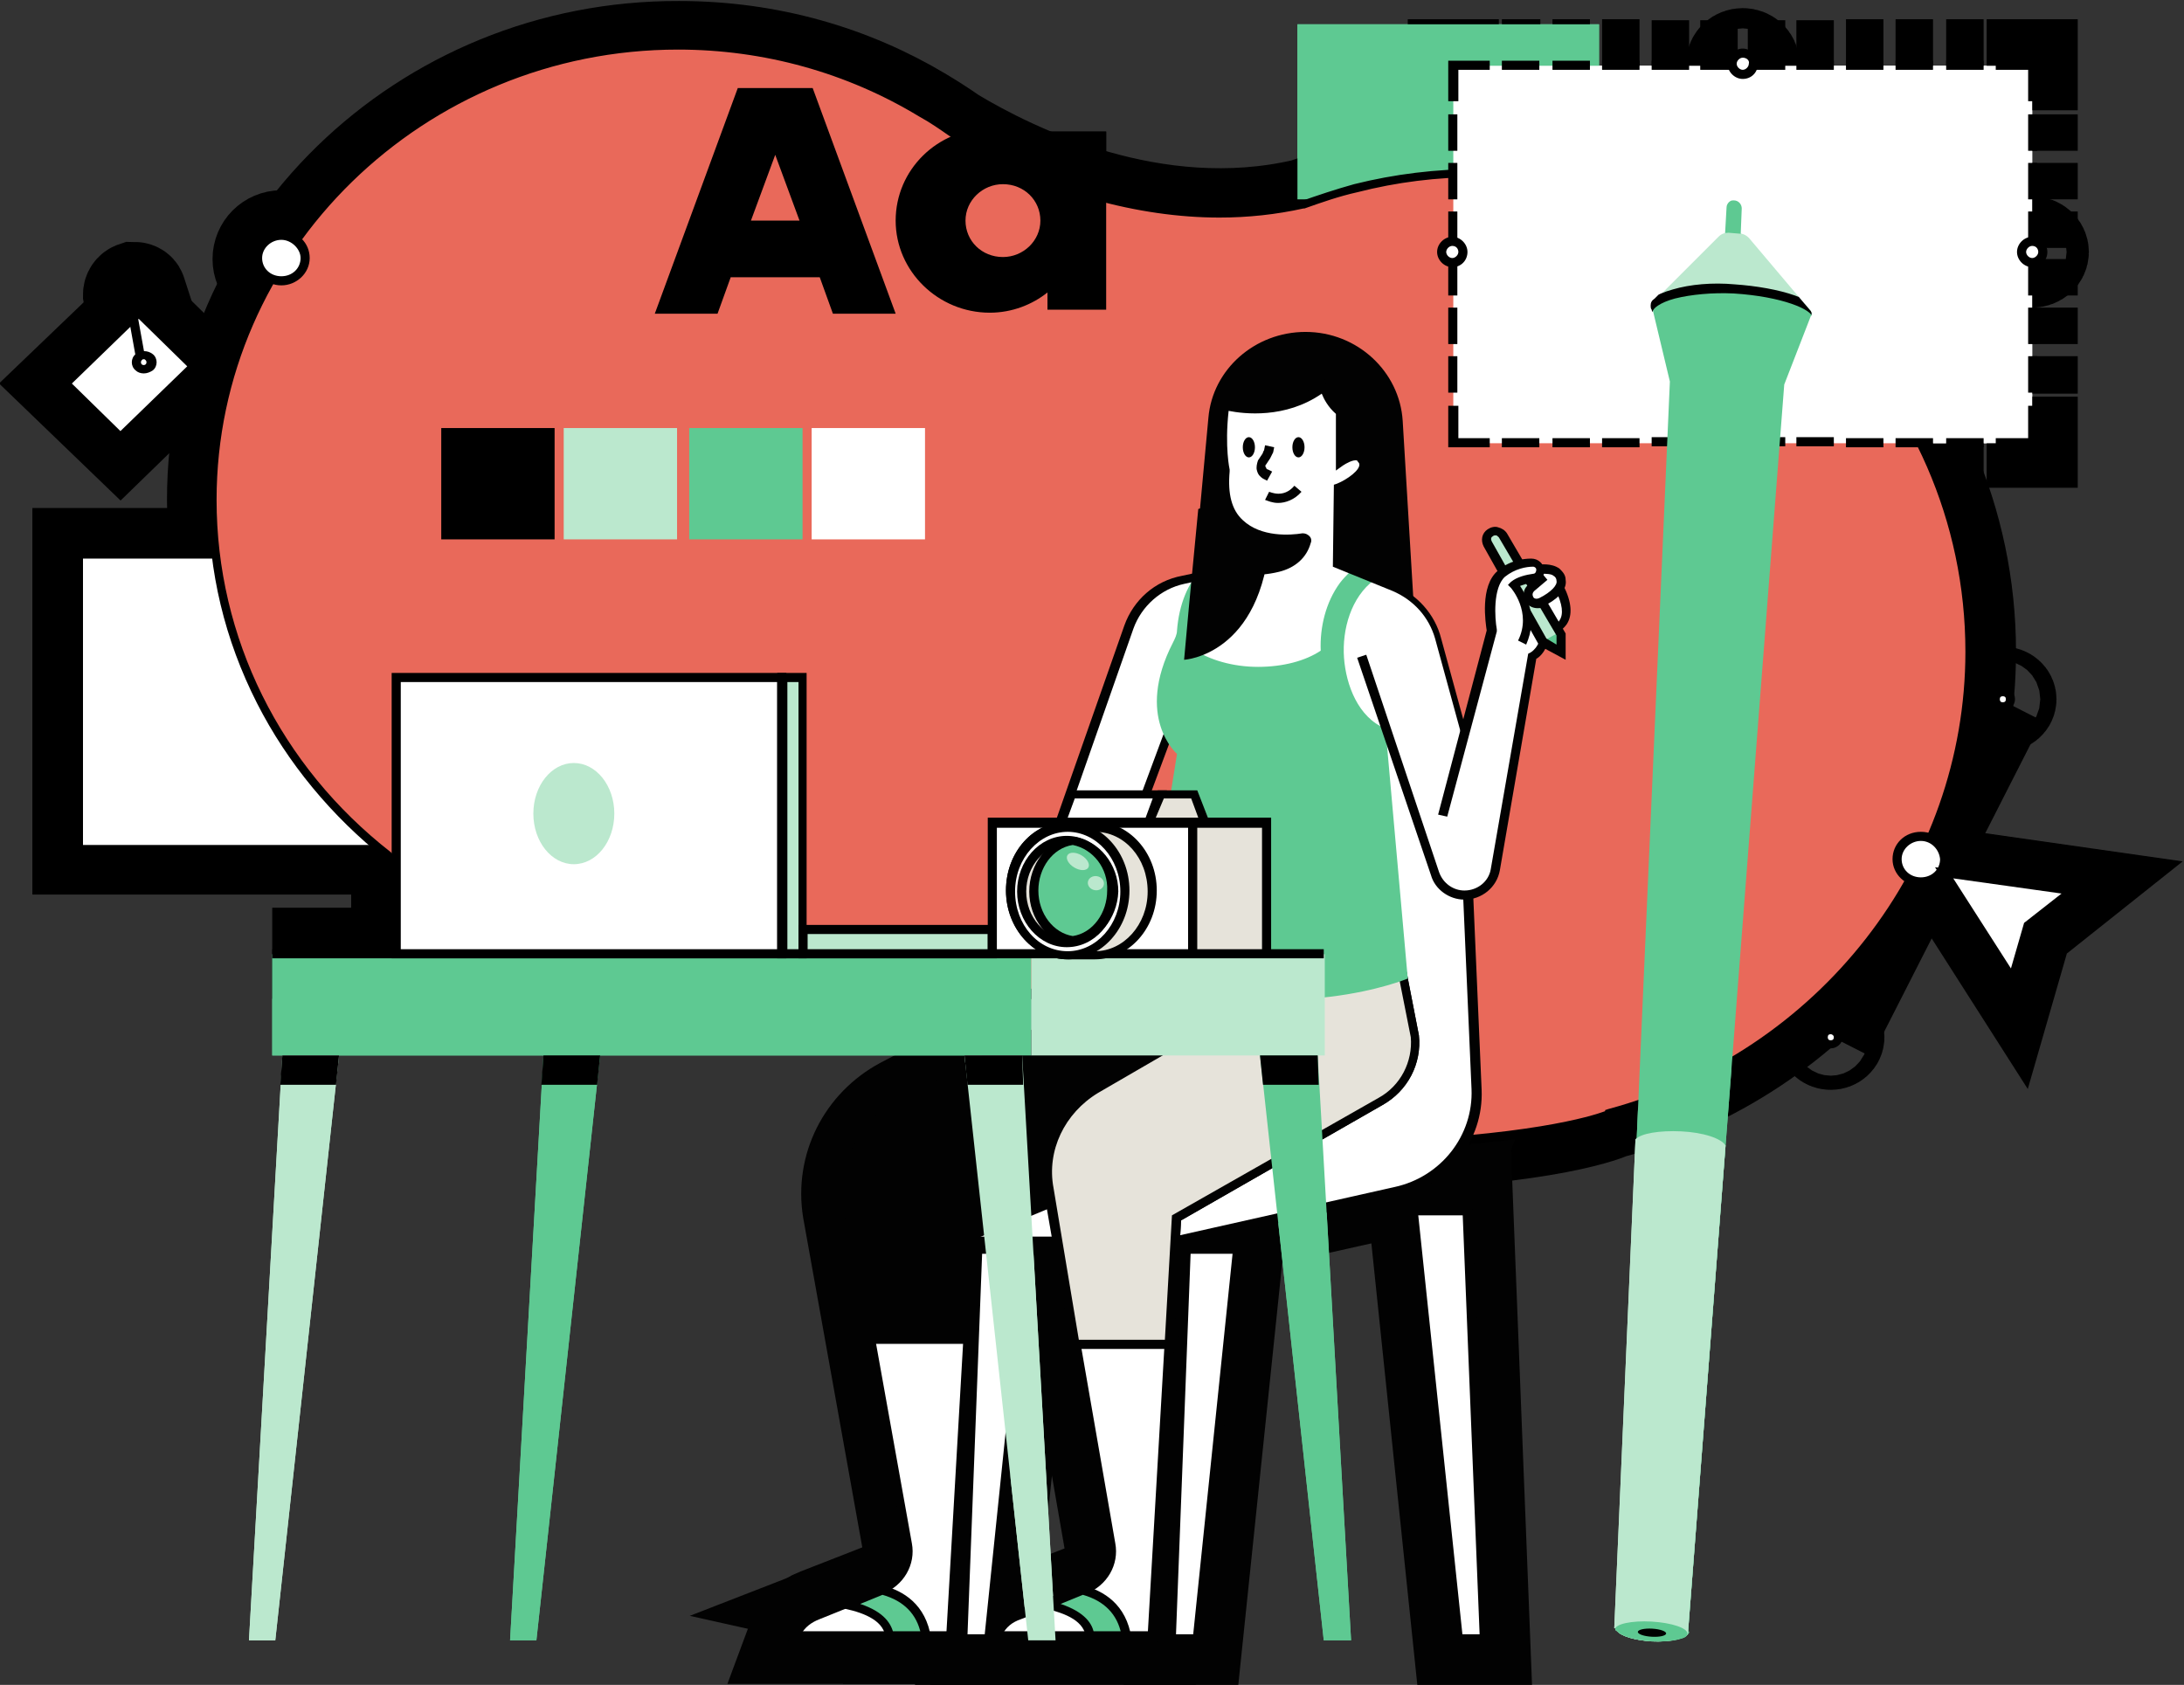
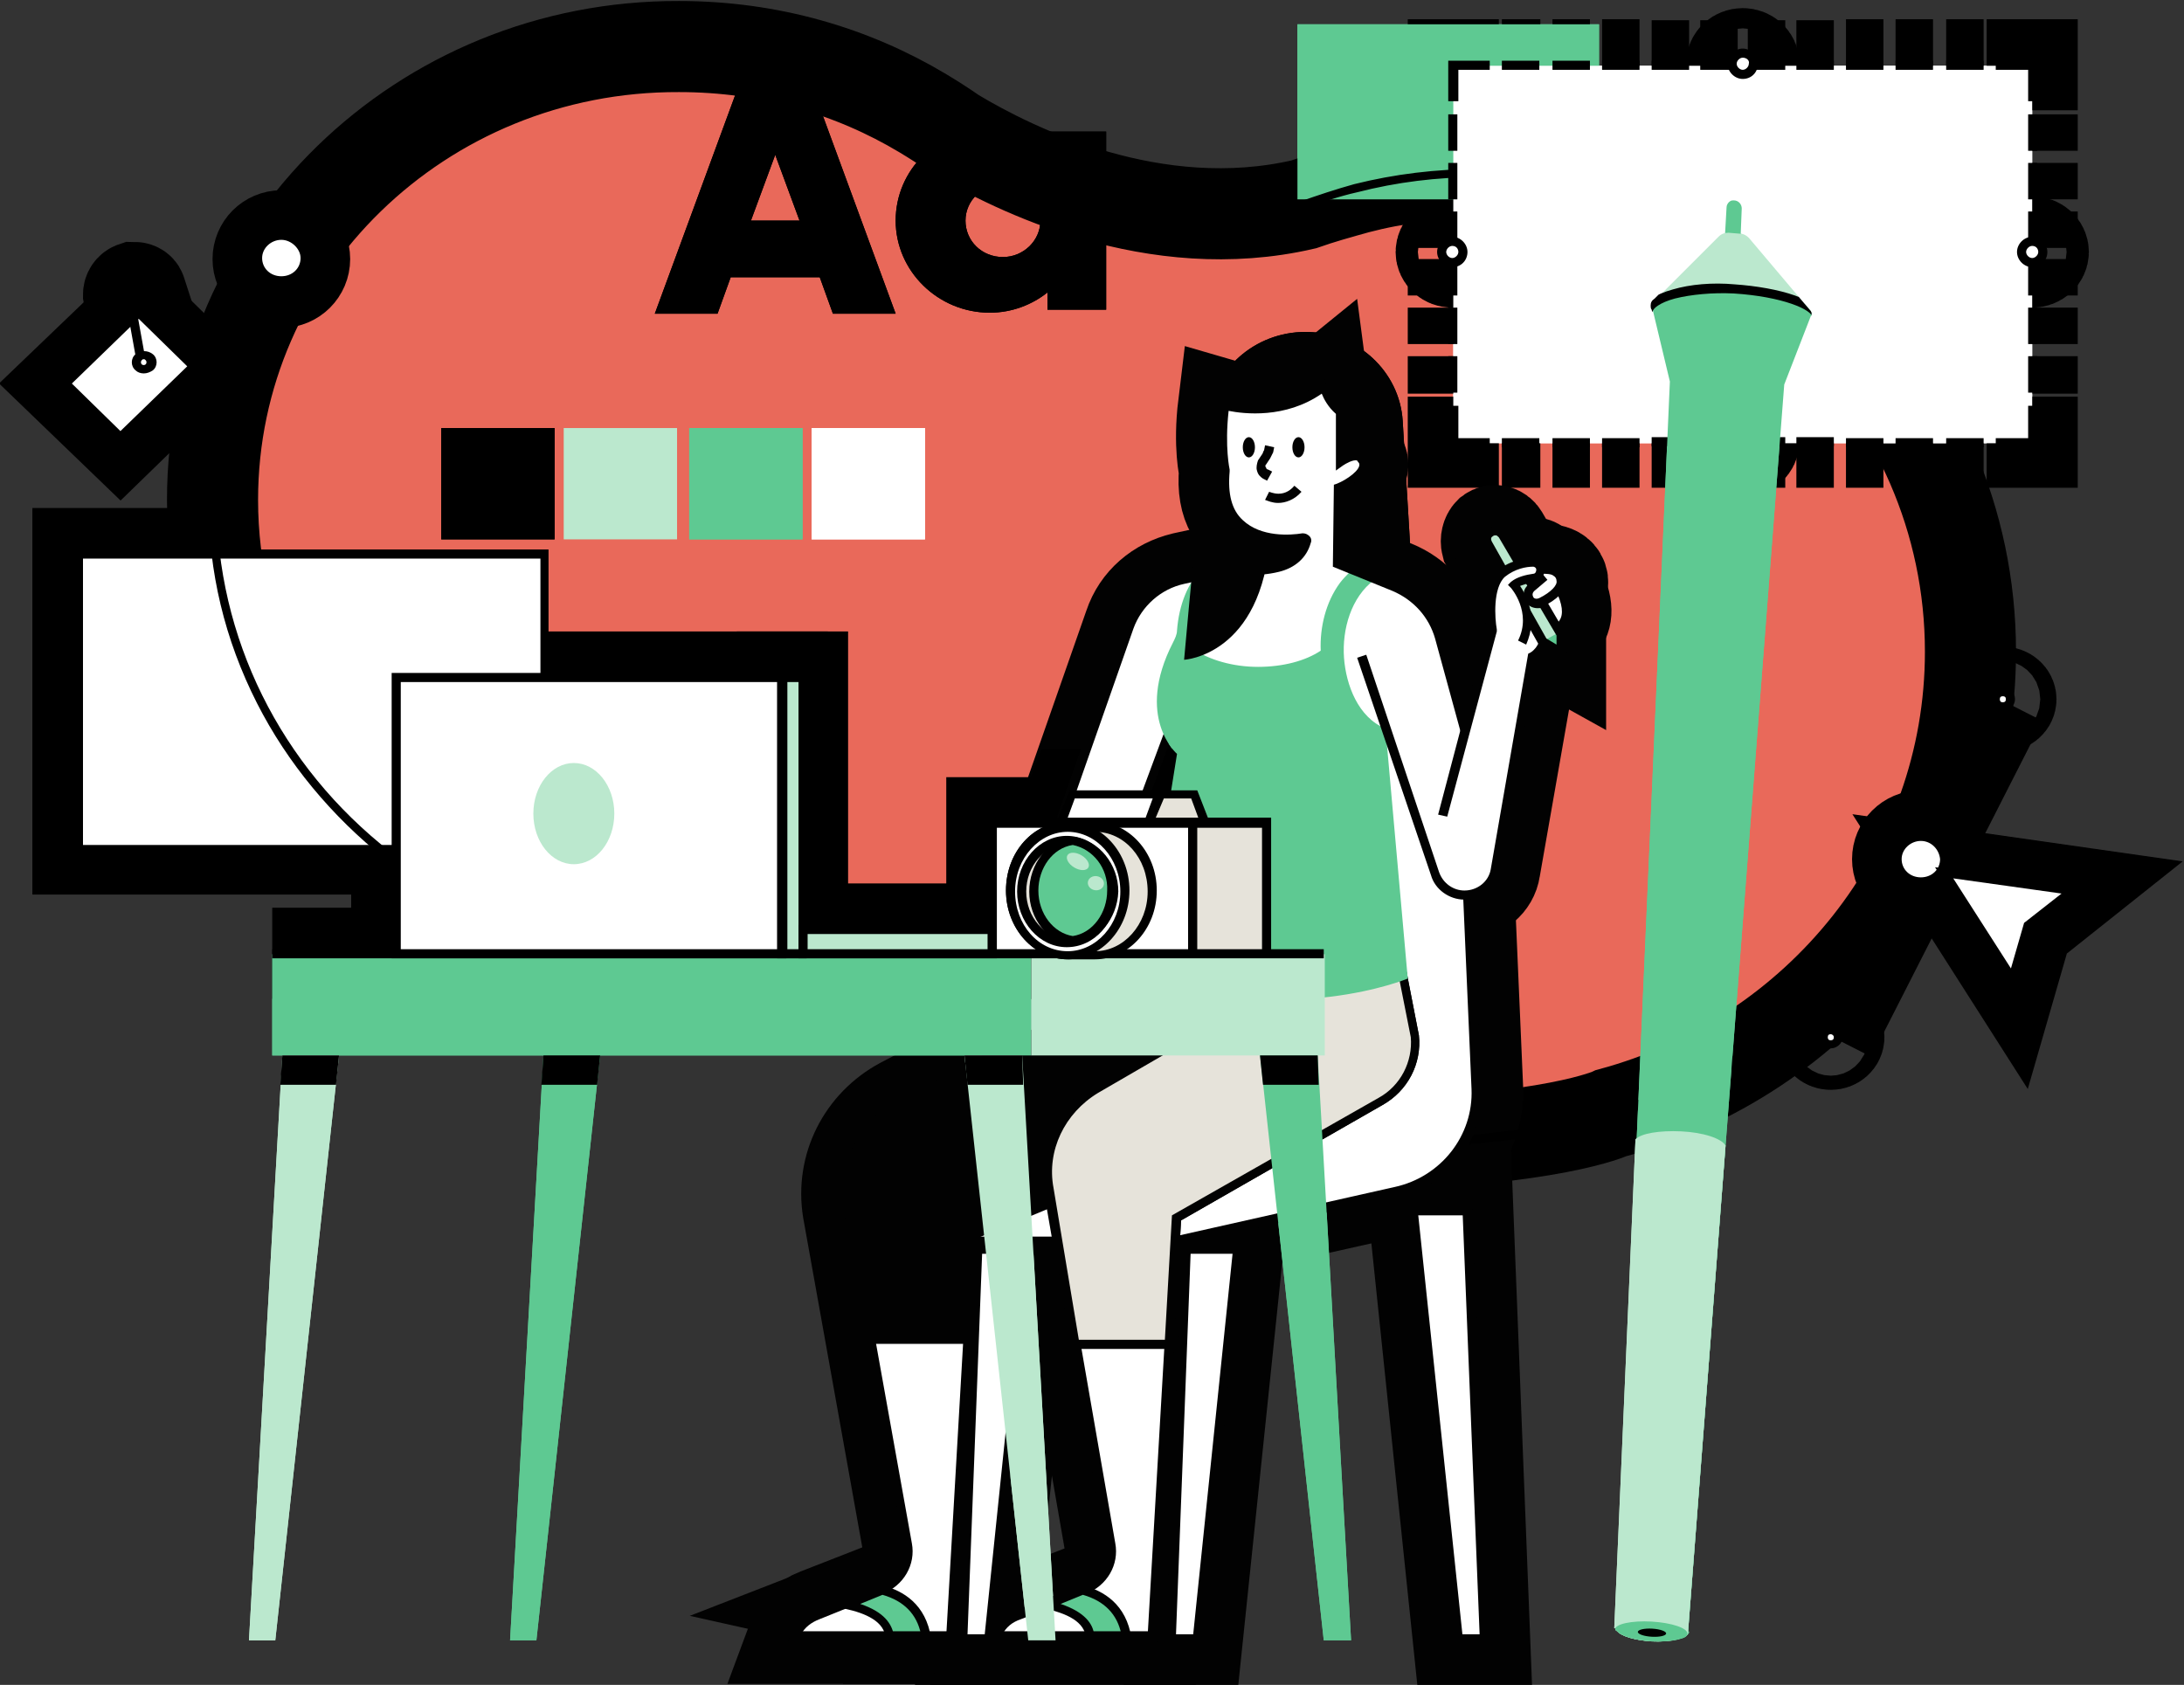
<svg xmlns="http://www.w3.org/2000/svg" xmlns:xlink="http://www.w3.org/1999/xlink" x="0px" y="0px" viewBox="0 0 215.8 166.5" style="enable-background:new 0 0 215.8 166.5;" xml:space="preserve">
  <rect x="0" y="0" width="215.8" height="166.5" fill="#333333" stroke="none" />
  <style type="text/css">	.st0{fill:#5EC992;}	.st1{fill:#FFFFFF;stroke:#000000;stroke-width:9;stroke-miterlimit:10;}	.st2{fill:#E9695A;stroke:#000000;stroke-width:9;stroke-miterlimit:10;}	.st3{fill:#FFFFFF;}	.st4{fill:none;stroke:#000000;stroke-width:9;stroke-miterlimit:10;}	.st5{fill:#BBE8CE;}	.st6{fill:#FFFFFF;stroke:#020202;stroke-width:9;stroke-miterlimit:10;}	.st7{fill:#020202;}	.st8{fill:none;stroke:#020202;stroke-width:9;stroke-miterlimit:10;}	.st9{fill:#5EC992;stroke:#020202;stroke-width:9;stroke-miterlimit:10;}	.st10{fill:#E6E3DA;stroke:#020202;stroke-width:9;stroke-miterlimit:10;}	.st11{fill:#BBE8CE;stroke:#000000;stroke-width:9;stroke-miterlimit:10;}	.st12{fill:#E6E3DA;stroke:#000000;stroke-width:9;stroke-miterlimit:10;}	.st13{fill:#5EC992;stroke:#000000;stroke-width:9;stroke-miterlimit:10;}	.st14{clip-path:url(#SVGID_00000091702141287539640450000015058571851859006873_);}	.st15{fill:#E9695A;}	.st16{fill:#E6E3DA;}	.st17{clip-path:url(#SVGID_00000019664760770205613360000009860172402229164715_);}</style>
  <g id="Line">
    <g>
      <rect x="128.2" y="2.4" class="st0" width="29.8" height="17.3" />
      <rect x="7.7" y="54.7" class="st1" width="46.1" height="29.2" />
      <path class="st2" d="M194.7,64.4c0-26.1-21.7-47.3-48.5-47.3c-4.2,0-8.3,0.5-12.1,1.5c0,0,0,0,0,0h0c-1.8,0.5-3.6,1-5.3,1.6   c-14.7,3.4-28.5-3.4-34.5-7c-1-0.7-2.1-1.4-3.1-2v0c-7-4.2-15.2-6.6-24.1-6.6C41.6,4.5,21,24.6,21,49.4c0,14.2,6.8,26.9,17.4,35.2   c0.2,0.2,0.4,0.4,0.7,0.7c6,4.8,11.8,9.1,18,12.8h77.1v15.1c19.3-0.5,25-3.2,25-3.2l0,0C179.6,104.5,194.7,86.2,194.7,64.4z" />
      <rect x="143.6" y="6.5" class="st3" width="57.2" height="37.3" />
      <line class="st1" x1="197.8" y1="69.2" x2="180.9" y2="102.4" />
      <ellipse class="st1" cx="189.8" cy="84.9" rx="2.3" ry="2.3" />
      <ellipse class="st1" cx="27.8" cy="25.6" rx="2.3" ry="2.3" />
      <polygon class="st1" points="192.1,86.3 198.8,96.8 200.3,91.6 204.7,88.1   " />
      <ellipse class="st1" cx="197.9" cy="69.1" rx="0.8" ry="0.7" />
      <ellipse class="st1" cx="180.9" cy="102.5" rx="0.8" ry="0.7" />
      <polygon class="st1" points="11.9,43.2 6.4,37.9 13.7,30.9 19.1,36.2   " />
      <ellipse class="st1" cx="14.2" cy="35.8" rx="0.7" ry="0.7" />
      <path class="st4" d="M15,32.2l-1.1-3.4c-0.1-0.3-0.4-0.4-0.7-0.4h0c-0.3,0.1-0.5,0.4-0.5,0.7l1.1,6.1" />
      <path class="st4" d="M18.4,39.1L18.4,39.1c-0.2-0.2-0.2-0.5-0.1-0.8l0.8-1.9c0.1-0.1,0.2-0.1,0.3,0l0.4,2c0.1,0.3,0,0.6-0.3,0.8h0   C19.1,39.4,18.6,39.4,18.4,39.1z" />
      <line class="st4" x1="143.6" y1="38.9" x2="143.6" y2="35.2" />
      <polyline class="st4" points="143.6,40.1 143.6,43.7 147.2,43.7   " />
      <line class="st4" x1="143.6" y1="34" x2="143.6" y2="30.4" />
      <line class="st4" x1="143.6" y1="29.2" x2="143.6" y2="25.6" />
      <line class="st4" x1="148.4" y1="43.7" x2="152.2" y2="43.7" />
      <line class="st4" x1="153.4" y1="43.7" x2="157.1" y2="43.7" />
      <line class="st4" x1="158.3" y1="43.7" x2="162" y2="43.7" />
      <line class="st4" x1="163.2" y1="43.7" x2="166.9" y2="43.7" />
      <line class="st4" x1="168" y1="43.7" x2="171.7" y2="43.7" />
      <line class="st4" x1="200.8" y1="38.9" x2="200.8" y2="35.2" />
      <polyline class="st4" points="200.8,40.1 200.8,43.7 197.2,43.7   " />
      <line class="st4" x1="200.8" y1="34" x2="200.8" y2="30.4" />
      <line class="st4" x1="200.8" y1="29.2" x2="200.8" y2="25.6" />
      <line class="st4" x1="196" y1="43.7" x2="192.3" y2="43.7" />
      <line class="st4" x1="191" y1="43.7" x2="187.3" y2="43.7" />
      <line class="st4" x1="186.1" y1="43.7" x2="182.4" y2="43.7" />
      <line class="st4" x1="181.2" y1="43.7" x2="177.5" y2="43.7" />
      <line class="st4" x1="176.4" y1="43.7" x2="172.7" y2="43.7" />
      <line class="st4" x1="143.6" y1="11.3" x2="143.6" y2="14.9" />
      <polyline class="st4" points="143.6,10 143.6,6.4 147.2,6.4   " />
      <line class="st4" x1="143.6" y1="16.1" x2="143.6" y2="19.7" />
      <line class="st4" x1="143.6" y1="20.9" x2="143.6" y2="24.5" />
      <line class="st4" x1="148.4" y1="6.4" x2="152.2" y2="6.4" />
      <line class="st4" x1="153.4" y1="6.4" x2="157.1" y2="6.4" />
      <line class="st4" x1="158.3" y1="6.4" x2="162" y2="6.4" />
      <line class="st4" x1="163.2" y1="6.5" x2="166.9" y2="6.5" />
      <line class="st4" x1="168" y1="6.5" x2="171.7" y2="6.5" />
      <line class="st4" x1="200.8" y1="11.3" x2="200.8" y2="14.9" />
      <polyline class="st4" points="200.8,10 200.8,6.4 197.2,6.4   " />
      <line class="st4" x1="200.8" y1="16.1" x2="200.8" y2="19.7" />
      <line class="st4" x1="200.8" y1="20.9" x2="200.8" y2="24.5" />
      <line class="st4" x1="196" y1="6.4" x2="192.3" y2="6.4" />
      <line class="st4" x1="191" y1="6.4" x2="187.3" y2="6.4" />
      <line class="st4" x1="186.1" y1="6.4" x2="182.4" y2="6.4" />
      <line class="st4" x1="181.2" y1="6.5" x2="177.5" y2="6.5" />
      <line class="st4" x1="176.4" y1="6.5" x2="172.7" y2="6.5" />
      <ellipse class="st1" cx="172.2" cy="6.3" rx="1.1" ry="1" />
      <ellipse class="st1" cx="143.5" cy="24.9" rx="1.1" ry="1" />
      <ellipse class="st1" cx="200.8" cy="24.9" rx="1.1" ry="1" />
      <ellipse class="st1" cx="172.2" cy="43.6" rx="1.1" ry="1" />
      <rect x="43.6" y="42.3" width="11.2" height="11" />
      <rect x="55.7" y="42.3" class="st5" width="11.2" height="11" />
      <rect x="68.1" y="42.3" class="st0" width="11.2" height="11" />
      <rect x="80.2" y="42.3" class="st3" width="11.2" height="11" />
      <path d="M82.3,31h6.2L80.3,8.7H79h-4.8h-1.3L64.7,31h6.2l1.3-3.6H81L82.3,31z M74.2,21.8l2.4-6.5l2.4,6.5H74.2z" />
      <path d="M103.5,13v1.7c-1.5-1.3-3.4-2-5.7-2c-5.2,0-9.3,4.1-9.3,9.1s4.2,9.1,9.3,9.1c2.2,0,4.2-0.8,5.7-2v1.7h5.8V13H103.5z    M99.1,25.4c-2.1,0-3.7-1.6-3.7-3.6c0-2,1.7-3.6,3.7-3.6c2.1,0,3.7,1.6,3.7,3.6C102.8,23.8,101.1,25.4,99.1,25.4z" />
    </g>
    <g>
      <polygon class="st6" points="139.2,114.9 144.1,162 146.7,162 144.7,111.1   " />
      <polygon class="st6" points="123.2,114.9 118.3,162 115.7,162 117.7,111.1   " />
      <polygon class="st6" points="102.7,114.9 97.7,162 95.1,162 97.2,111.1   " />
      <polygon class="st7" points="96.7,123.9 101.7,123.9 102.7,114.9 97.2,111.1   " />
      <polygon class="st7" points="117.1,123.9 122.2,123.9 123.1,114.9 117.6,111.1   " />
      <polygon class="st7" points="144.7,111.1 139.2,114.9 139.7,120.1 145,120.1   " />
      <path class="st6" d="M94.2,122.6h21.9l21.9-4.9c4.8-1.1,8.2-5.4,8-10.2l-1.1-25.4l-7-19.8l-15.1,2.8l-2,34.6   c0,0-26.4,14.3-26.6,13.9C94,113.3,94.2,122.6,94.2,122.6z" />
      <path class="st7" d="M117.7,59.7l1.7-18.4c0.4-4.8,4.6-8.5,9.6-8.5h0c5.1,0,9.3,3.9,9.6,8.8l1.3,21.7L117.7,59.7z" />
      <path class="st3" d="M154.2,58.1c0.1-0.2,0.2-0.5,0.2-0.7c-0.2-1.2-1.9-1.1-2.2-1.1c0,0,0,0,0,0v0c0-0.4-0.4-0.7-0.8-0.7   c-0.8,0-2,0.2-3.1,1.1c-1.7,1.5-0.9,5.6-0.9,5.6l-2.6,10.1l-2.5-9.3c-0.6-2.2-2.2-4.1-4.4-5l-5.7-2.3l0.1-7.5c0,0,2.9-1.3,2.4-2.5   c-0.5-1.3-2.3,0-2.3,0v-5c-1.4-1.1-1.6-2.5-1.6-2.5c-4.3,3.4-9.8,1.9-9.8,1.9c-0.5,4,0.1,6.5,0.1,6.5c-0.4,3.9,1.3,5.6,3.2,6.3v0   v2.9l-7.4,1.6c-2.5,0.5-4.5,2.3-5.3,4.7l-7.7,22h7.3l5.3-14.1l7,12.5l10-4.1l1.9-11l6.5,19.2c0.4,1.2,1.6,2.1,2.9,2.1   c1.5,0,2.8-1.1,3-2.5l3.7-21.1c0,0,1.2-0.6,1.3-2.4C152.7,62.4,156.1,62.3,154.2,58.1z" />
      <path class="st8" d="M116.8,68.7l-5.6,15.1h-7.3l7.7-22c0.8-2.4,2.8-4.1,5.3-4.7l7.4-1.6v-2.9" />
      <path class="st6" d="M116.4,94.7L89.1,109c-3.9,2.1-6,6.3-5.3,10.6l5.9,32.9c0.3,1.9-0.7,3.8-2.6,4.5l-6.4,2.5   c-1.1,0.4-2,1.3-2.4,2.4v0H94l2.4-40l25.4-10.5c2.3-1.3,7.8-9,7.5-11.7l-10.4-8.2L116.4,94.7z" />
      <path class="st9" d="M87.2,157.1l-3.6,1.4c3.6,0.8,4.2,2.4,4.2,3.4h3.7C91.1,158.6,88.8,157.5,87.2,157.1z" />
      <rect x="78.4" y="161.2" class="st7" width="15.7" height="0.8" />
      <path class="st7" d="M116.4,94.6l-0.1,0.1L89,109c-3.9,2.1-6,6.3-5.3,10.6l2.4,13.2h9.4l0.6-10.9l20.2-8.3l12.9-17.2L116.4,94.6z" />
      <path class="st6" d="M126.4,97l-18.2,10.7c-3.5,2-5.3,6-4.6,9.9l6.1,35.1c0.3,1.9-0.7,3.8-2.6,4.5l-6.4,2.5   c-1.1,0.4-2,1.3-2.4,2.4v0h15.6l2.4-41.6l20.2-11.5c2.3-1.3,3.7-3.9,3.4-6.5l-2.1-10.7L126.4,97z" />
      <path class="st10" d="M137.7,91.7L126.4,97l-18.2,10.7c-3.5,2-5.3,6-4.6,9.9l2.7,15.4h9.3l0.7-12.5l20.2-11.5   c2.3-1.3,3.7-3.9,3.4-6.5L137.7,91.7z" />
      <path class="st9" d="M107.1,157.1l-3.6,1.4c3.6,0.8,4.2,2.4,4.2,3.4h3.7C111,158.6,108.6,157.5,107.1,157.1z" />
      <rect x="98.2" y="161.2" class="st7" width="15.7" height="0.8" />
      <path class="st0" d="M135.8,57.3l-2.3-0.9c-0.4,0.4-0.8,0.8-1.1,1.2c-1.4,1.9-2,4.4-1.9,6.7c-1.5,1-3.7,1.6-6.2,1.6   c-2.5,0-4.8-0.7-6.3-1.7c0-4,1.7-7.2,3.9-7.8l0.1-1.1c0,0,0,0,0,0l-3.3,1c-1.3,1.3-2.2,3.4-2.4,6c0,0.4-0.2,0.8-0.4,1.2   c-3.8,7.4,0.4,11,0.4,11l-3.5,21.9c14.6,5.2,26.3,0.3,26.3,0.3L136.9,72c-2.7-1.1-3.9-4.3-4.1-7C132.6,62.2,133.5,59,135.8,57.3z" />
      <path class="st8" d="M134.6,64.8l7.2,21.5c0.4,1.2,1.6,2.1,2.9,2.1h0c1.5,0,2.8-1.1,3-2.5l3.7-21.1c0,0,1.2-0.6,1.3-2.4   c0,0,3.4-0.1,1.4-4.3" />
      <ellipse class="st7" cx="123.4" cy="44.2" rx="0.6" ry="1" />
      <ellipse class="st7" cx="128.3" cy="44.2" rx="0.6" ry="1" />
      <path class="st8" d="M125.2,49c0,0,1.7,0.9,3.1-0.7" />
      <path class="st8" d="M125.5,44.2l-0.1,0.5c0,0.2-0.1,0.4-0.2,0.5l-0.4,0.6c-0.2,0.4-0.1,0.9,0.3,1.1l0.4,0.2" />
      <path class="st7" d="M117,65.2c0,0,7.7-0.4,8.5-12.2c0,0-1.5,0-3.4-1.7c-1.9-1.7-3.7-1-3.7-1l-0.9,9.4L117,65.2z" />
      <path class="st8" d="M124.3,56.3c0,0,3.9,0.2,4.9-2.8c0.1-0.2-0.1-0.4-0.4-0.4c-1.9,0.2-8.5,0.6-7.8-6.6c0,0-0.6-2.4-0.1-6.5   c0,0,5.5,1.6,9.8-1.9c0,0,0.2,1.5,1.6,2.5v5c0,0,1.8-1.3,2.3,0c0.5,1.3-2.4,2.5-2.4,2.5l-0.1,7.5l5.7,2.3c2.2,0.9,3.8,2.7,4.4,5   l2.6,9.5" />
      <path class="st7" d="M124.3,52.7c1.7,0.6,3.5,0.4,4.3,0.3c0.2,0,0.4,0.2,0.4,0.4c-1,3-4.9,2.8-4.9,2.8L124.3,52.7z" />
      <g>
        <path class="st5" d="M147.2,52.6L147.2,52.6c0.4-0.3,1-0.2,1.3,0.3l5.7,9.8v1.8l-1.8-1l-5.5-9.7    C146.8,53.4,146.9,52.9,147.2,52.6z" />
        <polygon class="st0" points="154.2,62.4 154.2,64.4 152.4,63.4    " />
        <path class="st8" d="M147.2,52.6L147.2,52.6c0.4-0.3,1-0.2,1.3,0.3l5.7,9.8v1.8l-1.8-1l-5.5-9.7    C146.8,53.4,146.9,52.9,147.2,52.6z" />
      </g>
      <path class="st6" d="M152.6,57l-1.3,1.1c-0.3,0.3-0.4,0.8-0.1,1.2l0,0c0.3,0.4,0.8,0.5,1.2,0.3c0.8-0.4,2.1-1.3,2-2.2   c-0.2-1.4-2.2-1.1-2.2-1.1" />
      <path class="st6" d="M142.6,80.6l4.8-18.3c0,0-0.8-4.1,0.9-5.6c1.1-0.9,2.3-1.1,3.1-1.1c0.4,0,0.8,0.3,0.8,0.7l0,0   c0,0.4-0.3,0.8-0.7,0.8c-0.6,0.1-1.4,0.2-1.9,0.7c0,0,2.3,2.5,0.8,5.7" />
    </g>
    <g>
      <rect x="26.9" y="94.3" class="st0" width="75" height="10" />
      <rect x="101.9" y="94.3" class="st5" width="29" height="10" />
      <line class="st4" x1="26.9" y1="94.2" x2="130.8" y2="94.2" />
      <rect x="39.2" y="66.9" class="st1" width="38.1" height="27.3" />
      <rect x="77.3" y="66.9" class="st11" width="2" height="27.3" />
      <rect x="79.3" y="91.8" class="st11" width="18.7" height="2.4" />
      <rect x="98" y="81.3" class="st1" width="19.8" height="12.9" />
      <rect x="117.8" y="81.3" class="st12" width="7.3" height="12.9" />
      <ellipse class="st5" cx="56.7" cy="80.4" rx="4" ry="5" />
      <polygon class="st1" points="113.5,81.3 104.9,81.3 106,78.5 114.6,78.5   " />
      <polygon class="st12" points="119,81.3 113.5,81.3 114.6,78.5 117.9,78.5   " />
      <polygon class="st5" points="27.9,104.3 24.6,162.1 27.2,162.1 33.5,104.3   " />
      <polygon points="27.7,107.2 33.2,107.2 33.5,104.3 27.9,104.3   " />
      <polygon class="st0" points="53.7,104.3 50.4,162.1 53,162.1 59.3,104.3   " />
      <polygon points="53.5,107.2 59,107.2 59.3,104.3 53.7,104.3   " />
      <polygon class="st5" points="101,104.3 104.3,162.1 101.6,162.1 95.3,104.3   " />
      <polygon points="101.1,107.2 95.6,107.2 95.3,104.3 101,104.3   " />
      <polygon class="st0" points="130.2,104.3 133.5,162.1 130.8,162.1 124.5,104.3   " />
      <polygon points="130.3,107.2 124.8,107.2 124.5,104.3 130.2,104.3   " />
      <path class="st12" d="M108.2,81.8c-0.5,0-2.2,0-2.7,0c-3.1,0-5.6,2.8-5.6,6.3s2.5,6.3,5.6,6.3c0.5,0,2.2,0,2.7,0   c3.1,0,5.6-2.8,5.6-6.3S111.3,81.8,108.2,81.8z" />
      <ellipse class="st1" cx="105.5" cy="88.1" rx="5.6" ry="6.3" />
      <ellipse class="st12" cx="105.4" cy="88.1" rx="4.5" ry="5" />
      <path class="st13" d="M106,83.1c-2.2,0.3-3.9,2.4-3.9,5s1.7,4.7,3.9,5c2.2-0.3,3.9-2.4,3.9-5S108.2,83.4,106,83.1z" />
      <ellipse transform="matrix(0.51 -0.86 0.86 0.51 -20.997 133.314)" class="st5" cx="106.5" cy="85.1" rx="0.7" ry="1.2" />
      <ellipse transform="matrix(0.173 -0.985 0.985 0.173 3.558 178.849)" class="st5" cx="108.3" cy="87.3" rx="0.7" ry="0.8" />
      <g>
        <defs>
          <path id="SVGID_1_" d="M179,31.1c0-0.2,0-0.3-0.2-0.5l0,0l-6-7.1c-0.2-0.2-0.5-0.4-0.8-0.4l0.1-2.5c0-0.4-0.3-0.8-0.8-0.8     s-0.8,0.3-0.8,0.7l-0.2,2.5c-0.3,0-0.5,0.2-0.7,0.4l-6.1,6.1c-0.3,0.2-0.4,0.4-0.4,0.7c0,0.1,0,0.3,0.1,0.4l1.7,7.1l-3.3,74.8     l0,0l-2.1,48.4l0.1,0c0,0.1,0,0.2,0.2,0.3c0.4,0.5,1.8,0.9,3.4,1c2,0.1,3.6-0.3,3.7-0.8c0-0.1,0-0.2-0.1-0.2L176.3,38l2.6-6.7     c0,0,0-0.1,0.1-0.1L179,31.1L179,31.1z" />
        </defs>
        <clipPath id="SVGID_00000097492995505071956730000013527461267358150846_">
          <use xlink:href="#SVGID_1_" style="overflow:visible;" />
        </clipPath>
        <g style="clip-path:url(#SVGID_00000097492995505071956730000013527461267358150846_);">
          <path class="st0" d="M171.9,25.9l-1.6-0.1l0.3-5.3c0-0.4,0.4-0.8,0.8-0.7l0,0c0.4,0,0.8,0.4,0.8,0.8L171.9,25.9z" />
          <path class="st5" d="M168,32.7l-4.5-3l6.3-6.3c0.3-0.3,0.6-0.4,1-0.4l1.2,0.1c0.4,0,0.7,0.2,0.9,0.5l6,7.1l-4.5,2.2L168,32.7z" />
          <path class="st0" d="M179,31.1c0.1-1.3-3.4-2.5-7.8-2.7c-4.4-0.3-8,0.6-8,1.8c0,0.1,0,0.3,0.1,0.4l1.7,7.1l-5.4,123.2l0.1,0     c0,0.6,1.6,1.1,3.5,1.2s3.6-0.3,3.7-0.8c0-0.1,0-0.1,0-0.2L176.3,38l2.6-6.7c0,0,0-0.1,0.1-0.1L179,31.1L179,31.1z" />
          <path class="st4" d="M179.5,31.4c0.1-1.3-3.6-2.6-8.2-2.9c-4.6-0.3-8.4,0.9-8.5,2.2" />
          <path class="st5" d="M166.1,111.8c-2.1-0.1-4,0.2-4.5,0.8l-2.1,48.4l0.1,0c0,0.6,1.6,1.1,3.5,1.2s3.6-0.3,3.7-0.8     c0-0.1,0-0.1,0-0.2l3.7-48C170.1,112.5,168.3,111.9,166.1,111.8z" />
          <ellipse transform="matrix(5.705631e-02 -0.998 0.998 5.705631e-02 -6.944 314.924)" class="st0" cx="163.2" cy="161.1" rx="1" ry="3.6" />
          <ellipse transform="matrix(5.705631e-02 -0.998 0.998 5.705631e-02 -7.062 315.113)" cx="163.3" cy="161.3" rx="0.4" ry="1.4" />
        </g>
      </g>
    </g>
  </g>
  <g id="Plaste">
    <g>
      <g>
        <rect x="128.2" y="2.4" class="st0" width="29.8" height="17.3" />
      </g>
      <g>
        <rect x="7.7" y="54.7" class="st3" width="46.1" height="29.2" />
        <path d="M54.2,84.4h-47V54.3h47V84.4z M8.2,83.5h45.2V55.2H8.2V83.5z" />
      </g>
      <g>
        <g>
-           <path class="st15" d="M194.7,64.4c0-26.1-21.7-47.3-48.5-47.3c-4.2,0-8.3,0.5-12.1,1.5c0,0,0,0,0,0h0c-1.8,0.5-3.6,1-5.3,1.6     c-14.7,3.4-28.5-3.4-34.5-7c-1-0.7-2.1-1.4-3.1-2v0c-7-4.2-15.2-6.6-24.1-6.6C41.6,4.5,21,24.6,21,49.4     c0,14.2,6.8,26.9,17.4,35.2c0.2,0.2,0.4,0.4,0.7,0.7c6,4.8,11.8,9.1,18,12.8h77.1v15.1c19.3-0.5,25-3.2,25-3.2l0,0     C179.6,104.5,194.7,86.2,194.7,64.4z" />
-         </g>
+           </g>
        <g>
          <path d="M133.6,113.7V98.6H56.9l-0.1-0.1c-5.4-3.3-10.8-7.1-18-12.9c-0.3-0.2-0.5-0.5-0.7-0.7c-5.3-4.2-9.7-9.5-12.7-15.4     c-3.2-6.3-4.8-13-4.8-20c0-6.1,1.2-12.1,3.7-17.7c2.3-5.4,5.7-10.3,10-14.4c4.3-4.2,9.2-7.4,14.8-9.7C54.7,5.3,60.8,4.1,67,4.1     c8.6,0,17,2.3,24.3,6.7c1.1,0.6,2.1,1.3,3.1,2.1c5.4,3.2,19.4,10.3,34.1,7c1.7-0.6,3.5-1.2,5.3-1.7c4-1,8.1-1.5,12.3-1.5     c6.6,0,13,1.3,19.1,3.8c5.8,2.4,11.1,5.9,15.6,10.2c4.5,4.4,8,9.5,10.5,15.2c2.6,5.9,3.8,12.1,3.8,18.6c0,5.4-0.9,10.7-2.7,15.7     c-1.7,4.9-4.3,9.4-7.5,13.5c-3.2,4.1-7,7.6-11.4,10.4c-4.4,2.9-9.1,5-14.2,6.4l-0.1,0c-0.2,0.1-6,2.7-25.2,3.2L133.6,113.7z      M57.1,97.7h77.4v15.1c16.4-0.5,22.8-2.5,24.1-3l0-0.1l0.3-0.1c20.8-5.6,35.3-24.2,35.3-45.2c0-25.9-21.6-46.9-48.1-46.9     c-4.1,0-8.1,0.5-12,1.5c-1.8,0.4-3.5,1-5.2,1.6l-0.1,0c-2.7,0.6-5.5,0.9-8.3,0.9c-4,0-8.2-0.6-12.5-1.8c-6-1.7-11-4.3-14.1-6.2     l0,0c-1-0.7-2-1.4-3.1-2C83.7,7.2,75.5,4.9,67,4.9c-25.1,0-45.6,20-45.6,44.5c0,13.6,6.3,26.3,17.2,34.8l0,0l0,0     c0.2,0.2,0.4,0.4,0.6,0.6C46.5,90.6,51.8,94.4,57.1,97.7z" />
        </g>
      </g>
      <g>
        <rect x="143.6" y="6.5" class="st3" width="57.2" height="37.3" />
      </g>
      <g>
        <line class="st3" x1="197.8" y1="69.2" x2="180.9" y2="102.4" />
        <polygon points="181.3,102.6 180.5,102.2 197.4,69 198.2,69.4    " />
      </g>
      <g>
        <ellipse class="st3" cx="189.8" cy="84.9" rx="2.3" ry="2.3" />
        <path d="M189.8,87.6c-1.5,0-2.8-1.2-2.8-2.7c0-1.5,1.2-2.7,2.8-2.7s2.8,1.2,2.8,2.7C192.5,86.4,191.3,87.6,189.8,87.6z     M189.8,83.1c-1,0-1.9,0.8-1.9,1.8c0,1,0.8,1.8,1.9,1.8s1.9-0.8,1.9-1.8C191.6,83.9,190.8,83.1,189.8,83.1z" />
      </g>
      <g>
        <ellipse class="st3" cx="27.8" cy="25.6" rx="2.3" ry="2.3" />
        <path d="M27.8,28.2c-1.5,0-2.8-1.2-2.8-2.7s1.2-2.7,2.8-2.7s2.8,1.2,2.8,2.7S29.3,28.2,27.8,28.2z M27.8,23.7    c-1,0-1.9,0.8-1.9,1.8c0,1,0.8,1.8,1.9,1.8s1.9-0.8,1.9-1.8C29.7,24.6,28.8,23.7,27.8,23.7z" />
      </g>
      <g>
        <polygon class="st3" points="192.1,86.3 198.8,96.8 200.3,91.6 204.7,88.1    " />
        <path d="M199,97.9l-7.8-12.2l14.6,2.2l-5.1,4L199,97.9z M193,86.8l5.7,8.9l1.3-4.5l3.7-2.9L193,86.8z" />
      </g>
      <g>
        <ellipse class="st3" cx="197.9" cy="69.1" rx="0.8" ry="0.7" />
        <path d="M197.9,70.3c-0.7,0-1.2-0.5-1.2-1.2c0-0.6,0.5-1.2,1.2-1.2s1.2,0.5,1.2,1.2C199.1,69.7,198.6,70.3,197.9,70.3z     M197.9,68.8c-0.2,0-0.3,0.1-0.3,0.3s0.1,0.3,0.3,0.3c0.2,0,0.3-0.1,0.3-0.3S198.1,68.8,197.9,68.8z" />
      </g>
      <g>
        <ellipse class="st3" cx="180.9" cy="102.5" rx="0.8" ry="0.7" />
        <path d="M180.9,103.6c-0.7,0-1.2-0.5-1.2-1.2s0.5-1.2,1.2-1.2s1.2,0.5,1.2,1.2S181.5,103.6,180.9,103.6z M180.9,102.2    c-0.2,0-0.3,0.1-0.3,0.3s0.1,0.3,0.3,0.3c0.2,0,0.3-0.1,0.3-0.3S181,102.2,180.9,102.2z" />
      </g>
      <g>
        <polygon class="st3" points="11.9,43.2 6.4,37.9 13.7,30.9 19.1,36.2    " />
        <path d="M11.9,43.9l-6.1-5.9l7.9-7.7l6.1,5.9L11.9,43.9z M7.1,37.9l4.8,4.7l6.6-6.4l-4.8-4.7L7.1,37.9z" />
      </g>
      <g>
        <ellipse class="st3" cx="14.2" cy="35.8" rx="0.7" ry="0.7" />
        <path d="M14.2,36.9c-0.3,0-0.6-0.1-0.8-0.3c-0.5-0.4-0.5-1.2,0-1.6c0.5-0.4,1.2-0.4,1.7,0c0.5,0.4,0.5,1.2,0,1.6    C14.8,36.8,14.5,36.9,14.2,36.9z M14.2,35.5c-0.1,0-0.1,0-0.2,0.1c-0.1,0.1-0.1,0.3,0,0.4c0.1,0.1,0.3,0.1,0.4,0    c0.1-0.1,0.1-0.3,0-0.4C14.3,35.5,14.3,35.5,14.2,35.5z" />
      </g>
      <g>
        <path d="M13.4,35.2l-1.1-6.1c-0.1-0.6,0.3-1.1,0.9-1.2c0.5-0.1,1,0.2,1.2,0.7l1.1,3.4l-0.9,0.3l-1.1-3.4c0-0.1-0.1-0.1-0.2-0.1    c-0.1,0-0.1,0.1-0.1,0.2l1.1,6.1L13.4,35.2z" />
      </g>
      <g>
        <path d="M19,39.8c0,0-0.1,0-0.1,0c-0.3,0-0.6-0.2-0.9-0.4l0,0c-0.3-0.4-0.4-0.8-0.2-1.3l0.8-1.9c0.1-0.2,0.3-0.4,0.6-0.4    c0.3,0,0.5,0.2,0.5,0.5l0.4,2c0.1,0.4-0.1,0.9-0.4,1.2C19.5,39.7,19.3,39.8,19,39.8z M18.7,38.8c0.1,0.1,0.1,0.1,0.2,0.1    c0.1,0,0.2,0,0.3-0.1c0.1-0.1,0.1-0.2,0.1-0.3l-0.2-1.1l-0.4,1C18.6,38.5,18.6,38.7,18.7,38.8L18.7,38.8z" />
      </g>
      <g>
        <rect x="143.1" y="35.2" width="0.9" height="3.6" />
      </g>
      <g>
        <polygon points="147.2,44.2 143.1,44.2 143.1,40.1 144.1,40.1 144.1,43.3 147.2,43.3    " />
      </g>
      <g>
        <rect x="143.1" y="30.4" width="0.9" height="3.6" />
      </g>
      <g>
        <rect x="143.1" y="25.6" width="0.9" height="3.6" />
      </g>
      <g>
        <rect x="148.4" y="43.3" width="3.7" height="0.9" />
      </g>
      <g>
        <rect x="153.4" y="43.3" width="3.7" height="0.9" />
      </g>
      <g>
        <rect x="158.3" y="43.3" width="3.7" height="0.9" />
      </g>
      <g>
        <rect x="163.2" y="43.2" width="3.7" height="0.9" />
      </g>
      <g>
        <rect x="168" y="43.2" width="3.7" height="0.9" />
      </g>
      <g>
        <rect x="200.4" y="35.2" width="0.9" height="3.6" />
      </g>
      <g>
        <polygon points="201.3,44.2 197.2,44.2 197.2,43.3 200.4,43.3 200.4,40.1 201.3,40.1    " />
      </g>
      <g>
        <rect x="200.4" y="30.4" width="0.9" height="3.6" />
      </g>
      <g>
        <rect x="200.4" y="25.6" width="0.9" height="3.6" />
      </g>
      <g>
        <rect x="192.3" y="43.3" width="3.7" height="0.9" />
      </g>
      <g>
        <rect x="187.3" y="43.3" width="3.7" height="0.9" />
      </g>
      <g>
        <rect x="182.4" y="43.3" width="3.7" height="0.9" />
      </g>
      <g>
        <rect x="177.5" y="43.2" width="3.7" height="0.9" />
      </g>
      <g>
        <rect x="172.7" y="43.2" width="3.7" height="0.9" />
      </g>
      <g>
        <rect x="143.1" y="11.3" width="0.9" height="3.6" />
      </g>
      <g>
        <polygon points="144.1,10 143.1,10 143.1,6 147.2,6 147.2,6.9 144.1,6.9    " />
      </g>
      <g>
        <rect x="143.1" y="16.1" width="0.9" height="3.6" />
      </g>
      <g>
        <rect x="143.1" y="20.9" width="0.9" height="3.6" />
      </g>
      <g>
        <rect x="148.4" y="6" width="3.7" height="0.9" />
      </g>
      <g>
        <rect x="153.4" y="6" width="3.7" height="0.9" />
      </g>
      <g>
        <rect x="158.3" y="6" width="3.7" height="0.9" />
      </g>
      <g>
        <rect x="163.2" y="6" width="3.7" height="0.9" />
      </g>
      <g>
        <rect x="168" y="6" width="3.7" height="0.9" />
      </g>
      <g>
        <rect x="200.4" y="11.3" width="0.9" height="3.6" />
      </g>
      <g>
        <polygon points="201.3,10 200.4,10 200.4,6.9 197.2,6.9 197.2,6 201.3,6    " />
      </g>
      <g>
        <rect x="200.4" y="16.1" width="0.9" height="3.6" />
      </g>
      <g>
        <rect x="200.4" y="20.9" width="0.9" height="3.6" />
      </g>
      <g>
        <rect x="192.3" y="6" width="3.7" height="0.9" />
      </g>
      <g>
        <rect x="187.3" y="6" width="3.7" height="0.9" />
      </g>
      <g>
        <rect x="182.4" y="6" width="3.7" height="0.9" />
      </g>
      <g>
        <rect x="177.5" y="6" width="3.7" height="0.9" />
      </g>
      <g>
        <rect x="172.7" y="6" width="3.7" height="0.9" />
      </g>
      <g>
        <ellipse class="st3" cx="172.2" cy="6.3" rx="1.1" ry="1" />
        <path d="M172.2,7.8c-0.8,0-1.5-0.7-1.5-1.5s0.7-1.5,1.5-1.5c0.8,0,1.5,0.7,1.5,1.5S173.1,7.8,172.2,7.8z M172.2,5.7    c-0.3,0-0.6,0.3-0.6,0.6c0,0.3,0.3,0.6,0.6,0.6s0.6-0.3,0.6-0.6C172.9,6,172.6,5.7,172.2,5.7z" />
      </g>
      <g>
        <ellipse class="st3" cx="143.5" cy="24.9" rx="1.1" ry="1" />
        <path d="M143.5,26.4c-0.8,0-1.5-0.7-1.5-1.5s0.7-1.5,1.5-1.5c0.8,0,1.5,0.7,1.5,1.5S144.4,26.4,143.5,26.4z M143.5,24.3    c-0.3,0-0.6,0.3-0.6,0.6s0.3,0.6,0.6,0.6s0.6-0.3,0.6-0.6S143.9,24.3,143.5,24.3z" />
      </g>
      <g>
        <ellipse class="st3" cx="200.8" cy="24.9" rx="1.1" ry="1" />
        <path d="M200.8,26.4c-0.8,0-1.5-0.7-1.5-1.5s0.7-1.5,1.5-1.5c0.8,0,1.5,0.7,1.5,1.5S201.7,26.4,200.8,26.4z M200.8,24.3    c-0.3,0-0.6,0.3-0.6,0.6s0.3,0.6,0.6,0.6s0.6-0.3,0.6-0.6S201.2,24.3,200.8,24.3z" />
      </g>
      <g>
        <ellipse class="st3" cx="172.2" cy="43.6" rx="1.1" ry="1" />
        <path d="M172.2,45.1c-0.8,0-1.5-0.7-1.5-1.5c0-0.8,0.7-1.5,1.5-1.5c0.8,0,1.5,0.7,1.5,1.5C173.8,44.4,173.1,45.1,172.2,45.1z     M172.2,43c-0.3,0-0.6,0.3-0.6,0.6s0.3,0.6,0.6,0.6s0.6-0.3,0.6-0.6S172.6,43,172.2,43z" />
      </g>
      <g>
        <rect x="43.6" y="42.3" width="11.2" height="11" />
      </g>
      <g>
-         <rect x="55.7" y="42.3" class="st5" width="11.2" height="11" />
-       </g>
+         </g>
      <g>
        <rect x="68.1" y="42.3" class="st0" width="11.2" height="11" />
      </g>
      <g>
        <rect x="80.2" y="42.3" class="st3" width="11.2" height="11" />
      </g>
      <g>
        <path d="M82.3,31h6.2L80.3,8.7H79h-4.8h-1.3L64.7,31h6.2l1.3-3.6H81L82.3,31z M74.2,21.8l2.4-6.5l2.4,6.5H74.2z" />
      </g>
      <g>
        <path d="M103.5,13v1.7c-1.5-1.3-3.4-2-5.7-2c-5.2,0-9.3,4.1-9.3,9.1s4.2,9.1,9.3,9.1c2.2,0,4.2-0.8,5.7-2v1.7h5.8V13H103.5z     M99.1,25.4c-2.1,0-3.7-1.6-3.7-3.6c0-2,1.7-3.6,3.7-3.6c2.1,0,3.7,1.6,3.7,3.6C102.8,23.8,101.1,25.4,99.1,25.4z" />
      </g>
    </g>
    <g>
      <g>
        <polygon class="st3" points="139.2,114.9 144.1,162 146.7,162 144.7,111.1    " />
        <path class="st7" d="M147.2,162.4h-3.5l-5-47.8l6.4-4.3L147.2,162.4z M144.5,161.5h1.7l-2-49.6l-4.6,3.1L144.5,161.5z" />
      </g>
      <g>
        <polygon class="st3" points="123.2,114.9 118.3,162 115.7,162 117.7,111.1    " />
        <path class="st7" d="M118.7,162.4h-3.5l2.1-52.1l6.4,4.3L118.7,162.4z M116.2,161.5h1.7l4.8-46.4l-4.6-3.1L116.2,161.5z" />
      </g>
      <g>
        <polygon class="st3" points="102.7,114.9 97.7,162 95.1,162 97.2,111.1    " />
        <path class="st7" d="M98.1,162.4h-3.5l2.1-52.1l6.4,4.3L98.1,162.4z M95.6,161.5h1.7l4.8-46.4l-4.6-3.1L95.6,161.5z" />
      </g>
      <g>
        <polygon class="st7" points="96.7,123.9 101.7,123.9 102.7,114.9 97.2,111.1    " />
      </g>
      <g>
        <polygon class="st7" points="117.1,123.9 122.2,123.9 123.1,114.9 117.6,111.1    " />
      </g>
      <g>
        <polygon class="st7" points="144.7,111.1 139.2,114.9 139.7,120.1 145,120.1    " />
      </g>
      <g>
        <path class="st3" d="M94.2,122.6h21.9l21.9-4.9c4.8-1.1,8.2-5.4,8-10.2l-1.1-25.4l-7-19.8l-15.1,2.8l-2,34.6    c0,0-26.4,14.3-26.6,13.9C94,113.3,94.2,122.6,94.2,122.6z" />
        <path class="st7" d="M116.1,123.1H93.7l0-0.4c0,0,0-2.2-0.1-4.4c0-1.3,0-2.3,0-3.1c0-0.4,0-0.8,0-1c0-0.4,0-0.7,0.4-0.8    c0.1,0,0.1,0,0.2,0c1.5-0.5,16.3-8.4,26.1-13.7l2-34.7l15.8-3l7.2,20.2l0,0.1l1.1,25.4c0.2,5-3.3,9.5-8.3,10.6L116.1,123.1z     M94.6,122.2H116l21.8-4.9c4.6-1,7.8-5.1,7.6-9.7l-1.1-25.3l-6.9-19.4l-14.3,2.7l-2,34.5l-0.2,0.1c-0.1,0-6.6,3.6-13.1,7    c-3.8,2-6.9,3.6-9.1,4.8c-2.6,1.4-3.7,1.9-4.2,2.1C94.5,115.2,94.6,119.3,94.6,122.2z M93.8,113.9    C93.8,113.9,93.8,113.9,93.8,113.9S93.8,113.9,93.8,113.9z M94.6,113.5C94.6,113.5,94.6,113.5,94.6,113.5    C94.6,113.5,94.6,113.5,94.6,113.5z M94.6,113.5C94.6,113.5,94.6,113.5,94.6,113.5C94.6,113.5,94.6,113.5,94.6,113.5z" />
      </g>
      <g>
        <path class="st7" d="M117.7,59.7l1.7-18.4c0.4-4.8,4.6-8.5,9.6-8.5h0c5.1,0,9.3,3.9,9.6,8.8l1.3,21.7L117.7,59.7z" />
      </g>
      <g>
        <path class="st3" d="M154.2,58.1c0.1-0.2,0.2-0.5,0.2-0.7c-0.2-1.2-1.9-1.1-2.2-1.1c0,0,0,0,0,0v0c0-0.4-0.4-0.7-0.8-0.7    c-0.8,0-2,0.2-3.1,1.1c-1.7,1.5-0.9,5.6-0.9,5.6l-2.6,10.1l-2.5-9.3c-0.6-2.2-2.2-4.1-4.4-5l-5.7-2.3l0.1-7.5    c0,0,2.9-1.3,2.4-2.5c-0.5-1.3-2.3,0-2.3,0v-5c-1.4-1.1-1.6-2.5-1.6-2.5c-4.3,3.4-9.8,1.9-9.8,1.9c-0.5,4,0.1,6.5,0.1,6.5    c-0.4,3.9,1.3,5.6,3.2,6.3v0v2.9l-7.4,1.6c-2.5,0.5-4.5,2.3-5.3,4.7l-7.7,22h7.3l5.3-14.1l7,12.5l10-4.1l1.9-11l6.5,19.2    c0.4,1.2,1.6,2.1,2.9,2.1c1.5,0,2.8-1.1,3-2.5l3.7-21.1c0,0,1.2-0.6,1.3-2.4C152.7,62.4,156.1,62.3,154.2,58.1z" />
      </g>
      <g>
        <path class="st7" d="M111.5,84.3h-8.3l7.9-22.5c0.9-2.5,3-4.4,5.7-4.9l7-1.5v-2.6h0.9V56l-7.7,1.7c-2.3,0.5-4.2,2.2-5,4.4    l-7.5,21.4h6.4l5.5-14.8l0.8,0.3L111.5,84.3z" />
      </g>
      <g>
        <path class="st3" d="M116.4,94.7L89.1,109c-3.9,2.1-6,6.3-5.3,10.6l5.9,32.9c0.3,1.9-0.7,3.8-2.6,4.5l-6.4,2.5    c-1.1,0.4-2,1.3-2.4,2.4v0H94l2.4-40l25.4-10.5c2.3-1.3,7.8-9,7.5-11.7l-10.4-8.2L116.4,94.7z" />
        <path class="st7" d="M94.4,162.4H77.8l0.2-0.6c0.4-1.2,1.4-2.2,2.6-2.7l6.4-2.5c1.6-0.6,2.6-2.3,2.3-4l-5.9-32.9    c-0.8-4.5,1.4-8.9,5.5-11.1l27.2-14.3l2.7-3.3l10.9,8.6l0,0.2c0.2,1.8-1.9,5.2-2.9,6.6c-1.5,2.2-3.5,4.7-4.9,5.5l-0.1,0    l-25.1,10.4L94.4,162.4z M79.1,161.6h14.4l2.3-39.9l25.6-10.6c2.3-1.3,7.3-8.6,7.3-11l-9.9-7.8l-2.2,2.7l-0.1,0l-27.3,14.4    c-3.8,2-5.8,6.1-5,10.2l5.9,32.9c0.4,2.1-0.8,4.2-2.9,5L81,160C80.2,160.3,79.5,160.8,79.1,161.6z" />
      </g>
      <g>
        <g>
          <path class="st0" d="M87.2,157.1l-3.6,1.4c3.6,0.8,4.2,2.4,4.2,3.4h3.7C91.1,158.6,88.8,157.5,87.2,157.1z" />
        </g>
        <g>
          <path class="st7" d="M92.1,162.4h-4.6l0-0.4c0-1.8-2.1-2.6-3.9-3l-1.4-0.3l5-2l0.1,0c1.9,0.5,4.2,1.8,4.7,5.2L92.1,162.4z      M88.3,161.5H91c-0.4-2-1.7-3.3-3.8-3.9l-2.2,0.9C87.4,159.3,88.1,160.5,88.3,161.5z" />
        </g>
      </g>
      <g>
        <rect x="78.4" y="161.2" class="st7" width="15.7" height="0.8" />
      </g>
      <g>
        <path class="st7" d="M116.4,94.6l-0.1,0.1L89,109c-3.9,2.1-6,6.3-5.3,10.6l2.4,13.2h9.4l0.6-10.9l20.2-8.3l12.9-17.2L116.4,94.6z    " />
      </g>
      <g>
        <path class="st3" d="M126.4,97l-18.2,10.7c-3.5,2-5.3,6-4.6,9.9l6.1,35.1c0.3,1.9-0.7,3.8-2.6,4.5l-6.4,2.5    c-1.1,0.4-2,1.3-2.4,2.4v0h15.6l2.4-41.6l20.2-11.5c2.3-1.3,3.7-3.9,3.4-6.5l-2.1-10.7L126.4,97z" />
        <path class="st7" d="M114.3,162.4H97.7l0.2-0.6c0.4-1.2,1.4-2.2,2.6-2.7l6.4-2.5c1.6-0.6,2.6-2.3,2.3-4l-6.1-35.1    c-0.3-2-0.1-4,0.8-5.9c0.9-1.8,2.3-3.4,4.1-4.4l18.2-10.7l0,0L138,91l2.2,11.3c0.3,2.8-1.1,5.5-3.6,6.9l-19.9,11.4L114.3,162.4z     M99,161.6h14.4l2.4-41.4l20.4-11.6c2.2-1.2,3.4-3.6,3.2-6l-2-10.1l-10.8,5.1L108.5,108c-3.3,2-5.1,5.7-4.4,9.4l6.1,35.1    c0.4,2.1-0.8,4.2-2.9,5l-6.4,2.5C100,160.3,99.4,160.8,99,161.6z" />
      </g>
      <g>
        <g>
          <path class="st16" d="M137.7,91.7L126.4,97l-18.2,10.7c-3.5,2-5.3,6-4.6,9.9l2.7,15.4h9.3l0.7-12.5l20.2-11.5     c2.3-1.3,3.7-3.9,3.4-6.5L137.7,91.7z" />
        </g>
        <g>
          <path class="st7" d="M116,133.3h-10.1l-2.7-15.7c-0.3-2-0.1-4,0.8-5.9c0.9-1.8,2.3-3.4,4.1-4.4l18.2-10.7l0,0L138,91l2.2,11.3     c0.3,2.8-1.1,5.5-3.6,6.9l-19.9,11.4L116,133.3z M106.6,132.4h8.5l0.7-12.3l20.4-11.6c2.2-1.2,3.4-3.6,3.2-6l-2-10.1l-10.8,5.1     L108.5,108c-3.3,2-5.1,5.7-4.4,9.4L106.6,132.4z" />
        </g>
      </g>
      <g>
        <g>
          <path class="st0" d="M107.1,157.1l-3.6,1.4c3.6,0.8,4.2,2.4,4.2,3.4h3.7C111,158.6,108.6,157.5,107.1,157.1z" />
        </g>
        <g>
          <path class="st7" d="M111.9,162.4h-4.6l0-0.4c0-1.8-2.1-2.6-3.9-3l-1.4-0.3l5-2l0.1,0c1.9,0.5,4.2,1.8,4.7,5.2L111.9,162.4z      M108.1,161.5h2.7c-0.4-2-1.7-3.3-3.8-3.9l-2.2,0.9C107.2,159.3,108,160.5,108.1,161.5z" />
        </g>
      </g>
      <g>
        <rect x="98.2" y="161.2" class="st7" width="15.7" height="0.8" />
      </g>
      <g>
        <path class="st0" d="M135.8,57.3l-2.3-0.9c-0.4,0.4-0.8,0.8-1.1,1.2c-1.4,1.9-2,4.4-1.9,6.7c-1.5,1-3.7,1.6-6.2,1.6    c-2.5,0-4.8-0.7-6.3-1.7c0-4,1.7-7.2,3.9-7.8l0.1-1.1c0,0,0,0,0,0l-3.3,1c-1.3,1.3-2.2,3.4-2.4,6c0,0.4-0.2,0.8-0.4,1.2    c-3.8,7.4,0.4,11,0.4,11l-3.5,21.9c14.6,5.2,26.3,0.3,26.3,0.3L136.9,72c-2.7-1.1-3.9-4.3-4.1-7C132.6,62.2,133.5,59,135.8,57.3z    " />
      </g>
      <g>
        <path class="st7" d="M144.7,88.9c-1.5,0-2.9-1-3.3-2.4L134.1,65l0.9-0.3l7.2,21.5c0.4,1.1,1.4,1.8,2.5,1.8c1.3,0,2.4-0.9,2.6-2.1    l3.7-21.3l0.2-0.1c0,0,1-0.5,1.1-2.1l0-0.4l0.4,0c0,0,1,0,1.4-0.7c0.4-0.6,0.3-1.6-0.4-3l0.8-0.4c0.8,1.6,0.9,2.9,0.3,3.8    c-0.5,0.7-1.2,1-1.7,1.1c-0.2,1.4-0.9,2.1-1.3,2.3L148.2,86C147.9,87.7,146.4,88.9,144.7,88.9z" />
      </g>
      <g>
        <ellipse class="st7" cx="123.4" cy="44.2" rx="0.6" ry="1" />
      </g>
      <g>
        <ellipse class="st7" cx="128.3" cy="44.2" rx="0.6" ry="1" />
      </g>
      <g>
        <path class="st7" d="M126.3,49.7c-0.6,0-1-0.2-1.3-0.3l0.4-0.8c0.1,0,1.4,0.7,2.5-0.6l0.7,0.6C127.9,49.4,127,49.7,126.3,49.7z" />
      </g>
      <g>
        <path class="st7" d="M125.2,47.5l-0.4-0.2c-0.3-0.2-0.5-0.4-0.6-0.8c-0.1-0.3,0-0.7,0.1-1l0.4-0.6c0.1-0.1,0.1-0.3,0.2-0.4    l0.1-0.5l0.9,0.2l-0.1,0.5c-0.1,0.2-0.2,0.4-0.3,0.6l-0.4,0.6c-0.1,0.1-0.1,0.2,0,0.3c0,0.1,0.1,0.2,0.2,0.2l0.4,0.2L125.2,47.5z    " />
      </g>
      <g>
        <path class="st7" d="M117,65.2c0,0,7.7-0.4,8.5-12.2c0,0-1.5,0-3.4-1.7c-1.9-1.7-3.7-1-3.7-1l-0.9,9.4L117,65.2z" />
      </g>
      <g>
        <path class="st7" d="M144.4,72.6l-2.6-9.5c-0.6-2.1-2.1-3.8-4.2-4.7l-5.9-2.4l0.1-8.1l0.3-0.1c1-0.4,2.4-1.4,2.2-2    c-0.1-0.2-0.2-0.2-0.2-0.3c-0.4-0.1-1.1,0.3-1.4,0.5l-0.7,0.5v-5.6c-0.8-0.7-1.2-1.5-1.4-2c-3.6,2.5-7.7,2-9.2,1.7    c-0.4,3.6,0.1,5.8,0.1,5.8l0,0.1l0,0.1c-0.2,2.2,0.2,3.8,1.3,4.8c1.8,1.7,4.7,1.5,5.9,1.3c0.3,0,0.5,0.1,0.7,0.3    c0.2,0.2,0.2,0.5,0.1,0.7c-0.4,1.4-1.5,2.4-3.1,2.8c-1.2,0.3-2.2,0.3-2.2,0.3l0-0.9l0,0.4l0-0.4c0.1,0,3.4,0.1,4.3-2.3    c-1.4,0.2-4.5,0.3-6.5-1.6c-1.3-1.2-1.8-3.1-1.6-5.5c-0.1-0.5-0.6-2.8-0.1-6.5l0.1-0.5l0.5,0.1c0.1,0,5.3,1.5,9.4-1.8l0.6-0.5    l0.1,0.8c0,0,0.2,1.3,1.4,2.3l0.2,0.1v4.5c0.4-0.2,1-0.3,1.4-0.2c0.3,0.1,0.6,0.3,0.8,0.8c0.6,1.4-1.6,2.6-2.4,3l-0.1,7l5.4,2.2    c2.3,0.9,4.1,2.9,4.7,5.3l2.6,9.5L144.4,72.6z" />
      </g>
      <g>
        <path class="st7" d="M124.3,52.7c1.7,0.6,3.5,0.4,4.3,0.3c0.2,0,0.4,0.2,0.4,0.4c-1,3-4.9,2.8-4.9,2.8L124.3,52.7z" />
      </g>
      <g>
        <g>
          <path class="st5" d="M147.2,52.6L147.2,52.6c0.4-0.3,1-0.2,1.3,0.3l5.7,9.8v1.8l-1.8-1l-5.5-9.7     C146.8,53.4,146.9,52.9,147.2,52.6z" />
        </g>
        <g>
          <polygon class="st0" points="154.2,62.4 154.2,64.4 152.4,63.4     " />
        </g>
        <g>
          <path class="st7" d="M154.7,65.2l-2.6-1.4l-5.5-9.8c-0.3-0.6-0.2-1.3,0.4-1.7c0.3-0.2,0.7-0.3,1-0.2c0.4,0.1,0.7,0.3,0.9,0.6     l5.8,9.9V65.2z M152.8,63.1l1,0.6v-0.9l-5.7-9.7c-0.1-0.1-0.2-0.2-0.3-0.2c-0.1,0-0.2,0-0.3,0.1l0,0c-0.2,0.1-0.2,0.3-0.1,0.5     L152.8,63.1z" />
        </g>
      </g>
      <g>
        <path class="st3" d="M152.6,57l-1.3,1.1c-0.3,0.3-0.4,0.8-0.1,1.2l0,0c0.3,0.4,0.8,0.5,1.2,0.3c0.8-0.4,2.1-1.3,2-2.2    c-0.2-1.4-2.2-1.1-2.2-1.1" />
        <path class="st7" d="M151.9,60.1c-0.4,0-0.9-0.2-1.1-0.6c-0.4-0.6-0.3-1.3,0.2-1.7l1.2-1.1c0,0,0,0-0.1,0l-0.1-0.9    c0.1,0,1.3-0.2,2.1,0.4c0.3,0.3,0.6,0.6,0.6,1.1c0.2,1.1-1.1,2.1-2.2,2.6C152.4,60.1,152.2,60.1,151.9,60.1z M152.4,56.7l0.5,0.6    l-1.3,1.1c-0.2,0.2-0.2,0.4-0.1,0.6c0.1,0.2,0.4,0.2,0.6,0.1c1.2-0.6,1.8-1.3,1.7-1.7c0-0.2-0.1-0.4-0.3-0.5    C153.3,56.7,152.7,56.7,152.4,56.7z" />
      </g>
      <g>
        <path class="st3" d="M142.6,80.6l4.8-18.3c0,0-0.8-4.1,0.9-5.6c1.1-0.9,2.3-1.1,3.1-1.1c0.4,0,0.8,0.3,0.8,0.7l0,0    c0,0.4-0.3,0.8-0.7,0.8c-0.6,0.1-1.4,0.2-1.9,0.7c0,0,2.3,2.5,0.8,5.7" />
        <path class="st7" d="M143,80.7l-0.9-0.2l4.8-18.2c-0.1-0.7-0.7-4.4,1.1-5.9c1.1-1,2.5-1.2,3.3-1.2c0.7,0,1.2,0.5,1.3,1.1    c0,0.7-0.4,1.2-1.1,1.3c-0.5,0-1,0.2-1.3,0.3c0.6,0.9,1.8,3.1,0.6,5.8l-0.8-0.4c1.4-2.8-0.7-5.2-0.7-5.2l-0.3-0.3l0.3-0.3    c0.6-0.5,1.5-0.7,2.2-0.8c0.2,0,0.3-0.2,0.3-0.4c0-0.2-0.2-0.3-0.3-0.3c0,0,0,0,0,0c-0.7,0-1.8,0.2-2.8,1c-1.2,1.1-1,4.1-0.8,5.2    l0,0.1l0,0.1L143,80.7z" />
      </g>
    </g>
    <g>
      <g>
        <rect x="26.9" y="94.3" class="st0" width="75" height="10" />
      </g>
      <g>
        <rect x="101.9" y="94.3" class="st5" width="29" height="10" />
      </g>
      <g>
        <rect x="26.9" y="93.8" width="103.9" height="0.9" />
      </g>
      <g>
        <g>
          <rect x="39.2" y="66.9" class="st3" width="38.1" height="27.3" />
        </g>
        <g>
          <path d="M77.7,94.7h-39V66.5h39V94.7z M39.6,93.8h37.2V67.4H39.6V93.8z" />
        </g>
      </g>
      <g>
        <g>
          <rect x="77.3" y="66.9" class="st5" width="2" height="27.3" />
        </g>
        <g>
          <path d="M79.7,94.7h-2.9V66.5h2.9V94.7z M77.8,93.8h1.1V67.4h-1.1V93.8z" />
        </g>
      </g>
      <g>
        <g>
          <rect x="79.3" y="91.8" class="st5" width="18.7" height="2.4" />
        </g>
        <g>
          <path d="M98.5,94.7H78.9v-3.3h19.6V94.7z M79.8,93.8h17.8v-1.5H79.8V93.8z" />
        </g>
      </g>
      <g>
        <rect x="98" y="81.3" class="st3" width="19.8" height="12.9" />
        <path d="M118.3,94.6H97.6V80.8h20.7V94.6z M98.5,93.8h18.9v-12H98.5V93.8z" />
      </g>
      <g>
        <g>
          <rect x="117.8" y="81.3" class="st16" width="7.3" height="12.9" />
        </g>
        <g>
          <path d="M125.6,94.6h-8.2V80.8h8.2V94.6z M118.3,93.8h6.4v-12h-6.4V93.8z" />
        </g>
      </g>
      <g>
        <ellipse class="st5" cx="56.7" cy="80.4" rx="4" ry="5" />
      </g>
      <g>
        <polygon class="st3" points="113.5,81.3 104.9,81.3 106,78.5 114.6,78.5    " />
        <path d="M113.8,81.7h-9.6l1.5-3.6h9.6L113.8,81.7z M105.5,80.8h7.7l0.7-1.9h-7.7L105.5,80.8z" />
      </g>
      <g>
        <g>
          <polygon class="st16" points="119,81.3 113.5,81.3 114.6,78.5 117.9,78.5     " />
        </g>
        <g>
          <path d="M119.7,81.7h-6.8l1.5-3.6h3.9L119.7,81.7z M114.2,80.8h4.2l-0.7-1.9h-2.7L114.2,80.8z" />
        </g>
      </g>
      <g>
        <polygon class="st5" points="27.9,104.3 24.6,162.1 27.2,162.1 33.5,104.3    " />
      </g>
      <g>
        <polygon points="27.7,107.2 33.2,107.2 33.5,104.3 27.9,104.3    " />
      </g>
      <g>
        <polygon class="st0" points="53.7,104.3 50.4,162.1 53,162.1 59.3,104.3    " />
      </g>
      <g>
        <polygon points="53.5,107.2 59,107.2 59.3,104.3 53.7,104.3    " />
      </g>
      <g>
        <polygon class="st5" points="101,104.3 104.3,162.1 101.6,162.1 95.3,104.3    " />
      </g>
      <g>
        <polygon points="101.1,107.2 95.6,107.2 95.3,104.3 101,104.3    " />
      </g>
      <g>
        <polygon class="st0" points="130.2,104.3 133.5,162.1 130.8,162.1 124.5,104.3    " />
      </g>
      <g>
        <polygon points="130.3,107.2 124.8,107.2 124.5,104.3 130.2,104.3    " />
      </g>
      <g>
        <g>
          <path class="st16" d="M108.2,81.8c-0.5,0-2.2,0-2.7,0c-3.1,0-5.6,2.8-5.6,6.3s2.5,6.3,5.6,6.3c0.5,0,2.2,0,2.7,0     c3.1,0,5.6-2.8,5.6-6.3S111.3,81.8,108.2,81.8z" />
        </g>
        <g>
          <path d="M108.2,94.8h-2.7c-3.3,0-6.1-3-6.1-6.8s2.7-6.8,6.1-6.8h2.7c3.3,0,6.1,3,6.1,6.8S111.5,94.8,108.2,94.8z M105.5,82.2     c-2.8,0-5.2,2.6-5.2,5.9s2.3,5.9,5.2,5.9h2.7c2.8,0,5.2-2.6,5.2-5.9s-2.3-5.9-5.2-5.9H105.5z" />
        </g>
      </g>
      <g>
        <ellipse class="st3" cx="105.5" cy="88.1" rx="5.6" ry="6.3" />
        <path d="M105.5,94.8c-3.3,0-6.1-3-6.1-6.8s2.7-6.8,6.1-6.8c3.3,0,6.1,3,6.1,6.8S108.8,94.8,105.5,94.8z M105.5,82.2    c-2.8,0-5.2,2.6-5.2,5.9s2.3,5.9,5.2,5.9c2.8,0,5.2-2.6,5.2-5.9S108.3,82.2,105.5,82.2z" />
      </g>
      <g>
        <g>
          <ellipse class="st16" cx="105.4" cy="88.1" rx="4.5" ry="5" />
        </g>
        <g>
          <path d="M105.4,93.6c-2.7,0-4.9-2.5-4.9-5.5s2.2-5.5,4.9-5.5c2.7,0,4.9,2.5,4.9,5.5S108.2,93.6,105.4,93.6z M105.4,83.5     c-2.2,0-4,2.1-4,4.6s1.8,4.6,4,4.6s4-2.1,4-4.6S107.7,83.5,105.4,83.5z" />
        </g>
      </g>
      <g>
        <g>
          <path class="st0" d="M106,83.1c-2.2,0.3-3.9,2.4-3.9,5s1.7,4.7,3.9,5c2.2-0.3,3.9-2.4,3.9-5S108.2,83.4,106,83.1z" />
        </g>
        <g>
          <path d="M106,93.5L106,93.5c-2.5-0.4-4.3-2.7-4.3-5.4c0-2.7,1.8-5.1,4.3-5.4l0.1,0l0.1,0c2.4,0.4,4.3,2.7,4.3,5.4     C110.4,90.8,108.5,93.1,106,93.5L106,93.5z M106,83.5c-2,0.3-3.4,2.3-3.4,4.5c0,2.3,1.5,4.2,3.4,4.5c2-0.3,3.4-2.3,3.4-4.5     C109.5,85.8,108,83.9,106,83.5z" />
        </g>
      </g>
      <g>
        <ellipse transform="matrix(0.51 -0.86 0.86 0.51 -20.997 133.314)" class="st5" cx="106.5" cy="85.1" rx="0.7" ry="1.2" />
      </g>
      <g>
        <ellipse transform="matrix(0.173 -0.985 0.985 0.173 3.558 178.849)" class="st5" cx="108.3" cy="87.3" rx="0.7" ry="0.8" />
      </g>
      <g>
        <defs>
          <path id="SVGID_00000150808439233728720140000011940438266831979402_" d="M179,31.1c0-0.2,0-0.3-0.2-0.5l0,0l-6-7.1     c-0.2-0.2-0.5-0.4-0.8-0.4l0.1-2.5c0-0.4-0.3-0.8-0.8-0.8s-0.8,0.3-0.8,0.7l-0.2,2.5c-0.3,0-0.5,0.2-0.7,0.4l-6.1,6.1     c-0.3,0.2-0.4,0.4-0.4,0.7c0,0.1,0,0.3,0.1,0.4l1.7,7.1l-3.3,74.8l0,0l-2.1,48.4l0.1,0c0,0.1,0,0.2,0.2,0.3     c0.4,0.5,1.8,0.9,3.4,1c2,0.1,3.6-0.3,3.7-0.8c0-0.1,0-0.2-0.1-0.2L176.3,38l2.6-6.7c0,0,0-0.1,0.1-0.1L179,31.1L179,31.1z" />
        </defs>
        <clipPath id="SVGID_00000072986872206383455180000003676770818909059509_">
          <use xlink:href="#SVGID_00000150808439233728720140000011940438266831979402_" style="overflow:visible;" />
        </clipPath>
        <g style="clip-path:url(#SVGID_00000072986872206383455180000003676770818909059509_);">
          <g>
            <path class="st0" d="M171.9,25.9l-1.6-0.1l0.3-5.3c0-0.4,0.4-0.8,0.8-0.7l0,0c0.4,0,0.8,0.4,0.8,0.8L171.9,25.9z" />
          </g>
          <g>
            <path class="st5" d="M168,32.7l-4.5-3l6.3-6.3c0.3-0.3,0.6-0.4,1-0.4l1.2,0.1c0.4,0,0.7,0.2,0.9,0.5l6,7.1l-4.5,2.2L168,32.7z" />
          </g>
          <g>
            <path class="st0" d="M179,31.1c0.1-1.3-3.4-2.5-7.8-2.7c-4.4-0.3-8,0.6-8,1.8c0,0.1,0,0.3,0.1,0.4l1.7,7.1l-5.4,123.2l0.1,0      c0,0.6,1.6,1.1,3.5,1.2s3.6-0.3,3.7-0.8c0-0.1,0-0.1,0-0.2L176.3,38l2.6-6.7c0,0,0-0.1,0.1-0.1L179,31.1L179,31.1z" />
          </g>
          <g>
            <path d="M180,31.5l-0.9-0.1c0-0.8-3-2.1-7.8-2.4c-2.1-0.1-4.2,0.1-5.8,0.5c-1.5,0.4-2.2,1-2.2,1.3l-0.9-0.1      c0.1-0.9,1.1-1.6,2.9-2.1c1.7-0.5,3.9-0.7,6.1-0.5C175.7,28.4,180.1,29.6,180,31.5z" />
          </g>
          <g>
            <path class="st5" d="M166.1,111.8c-2.1-0.1-4,0.2-4.5,0.8l-2.1,48.4l0.1,0c0,0.6,1.6,1.1,3.5,1.2s3.6-0.3,3.7-0.8      c0-0.1,0-0.1,0-0.2l3.7-48C170.1,112.5,168.3,111.9,166.1,111.8z" />
          </g>
          <g>
            <ellipse transform="matrix(5.705631e-02 -0.998 0.998 5.705631e-02 -6.944 314.924)" class="st0" cx="163.2" cy="161.1" rx="1" ry="3.6" />
          </g>
          <g>
            <ellipse transform="matrix(5.705631e-02 -0.998 0.998 5.705631e-02 -7.062 315.113)" cx="163.3" cy="161.3" rx="0.4" ry="1.4" />
          </g>
        </g>
      </g>
    </g>
  </g>
</svg>